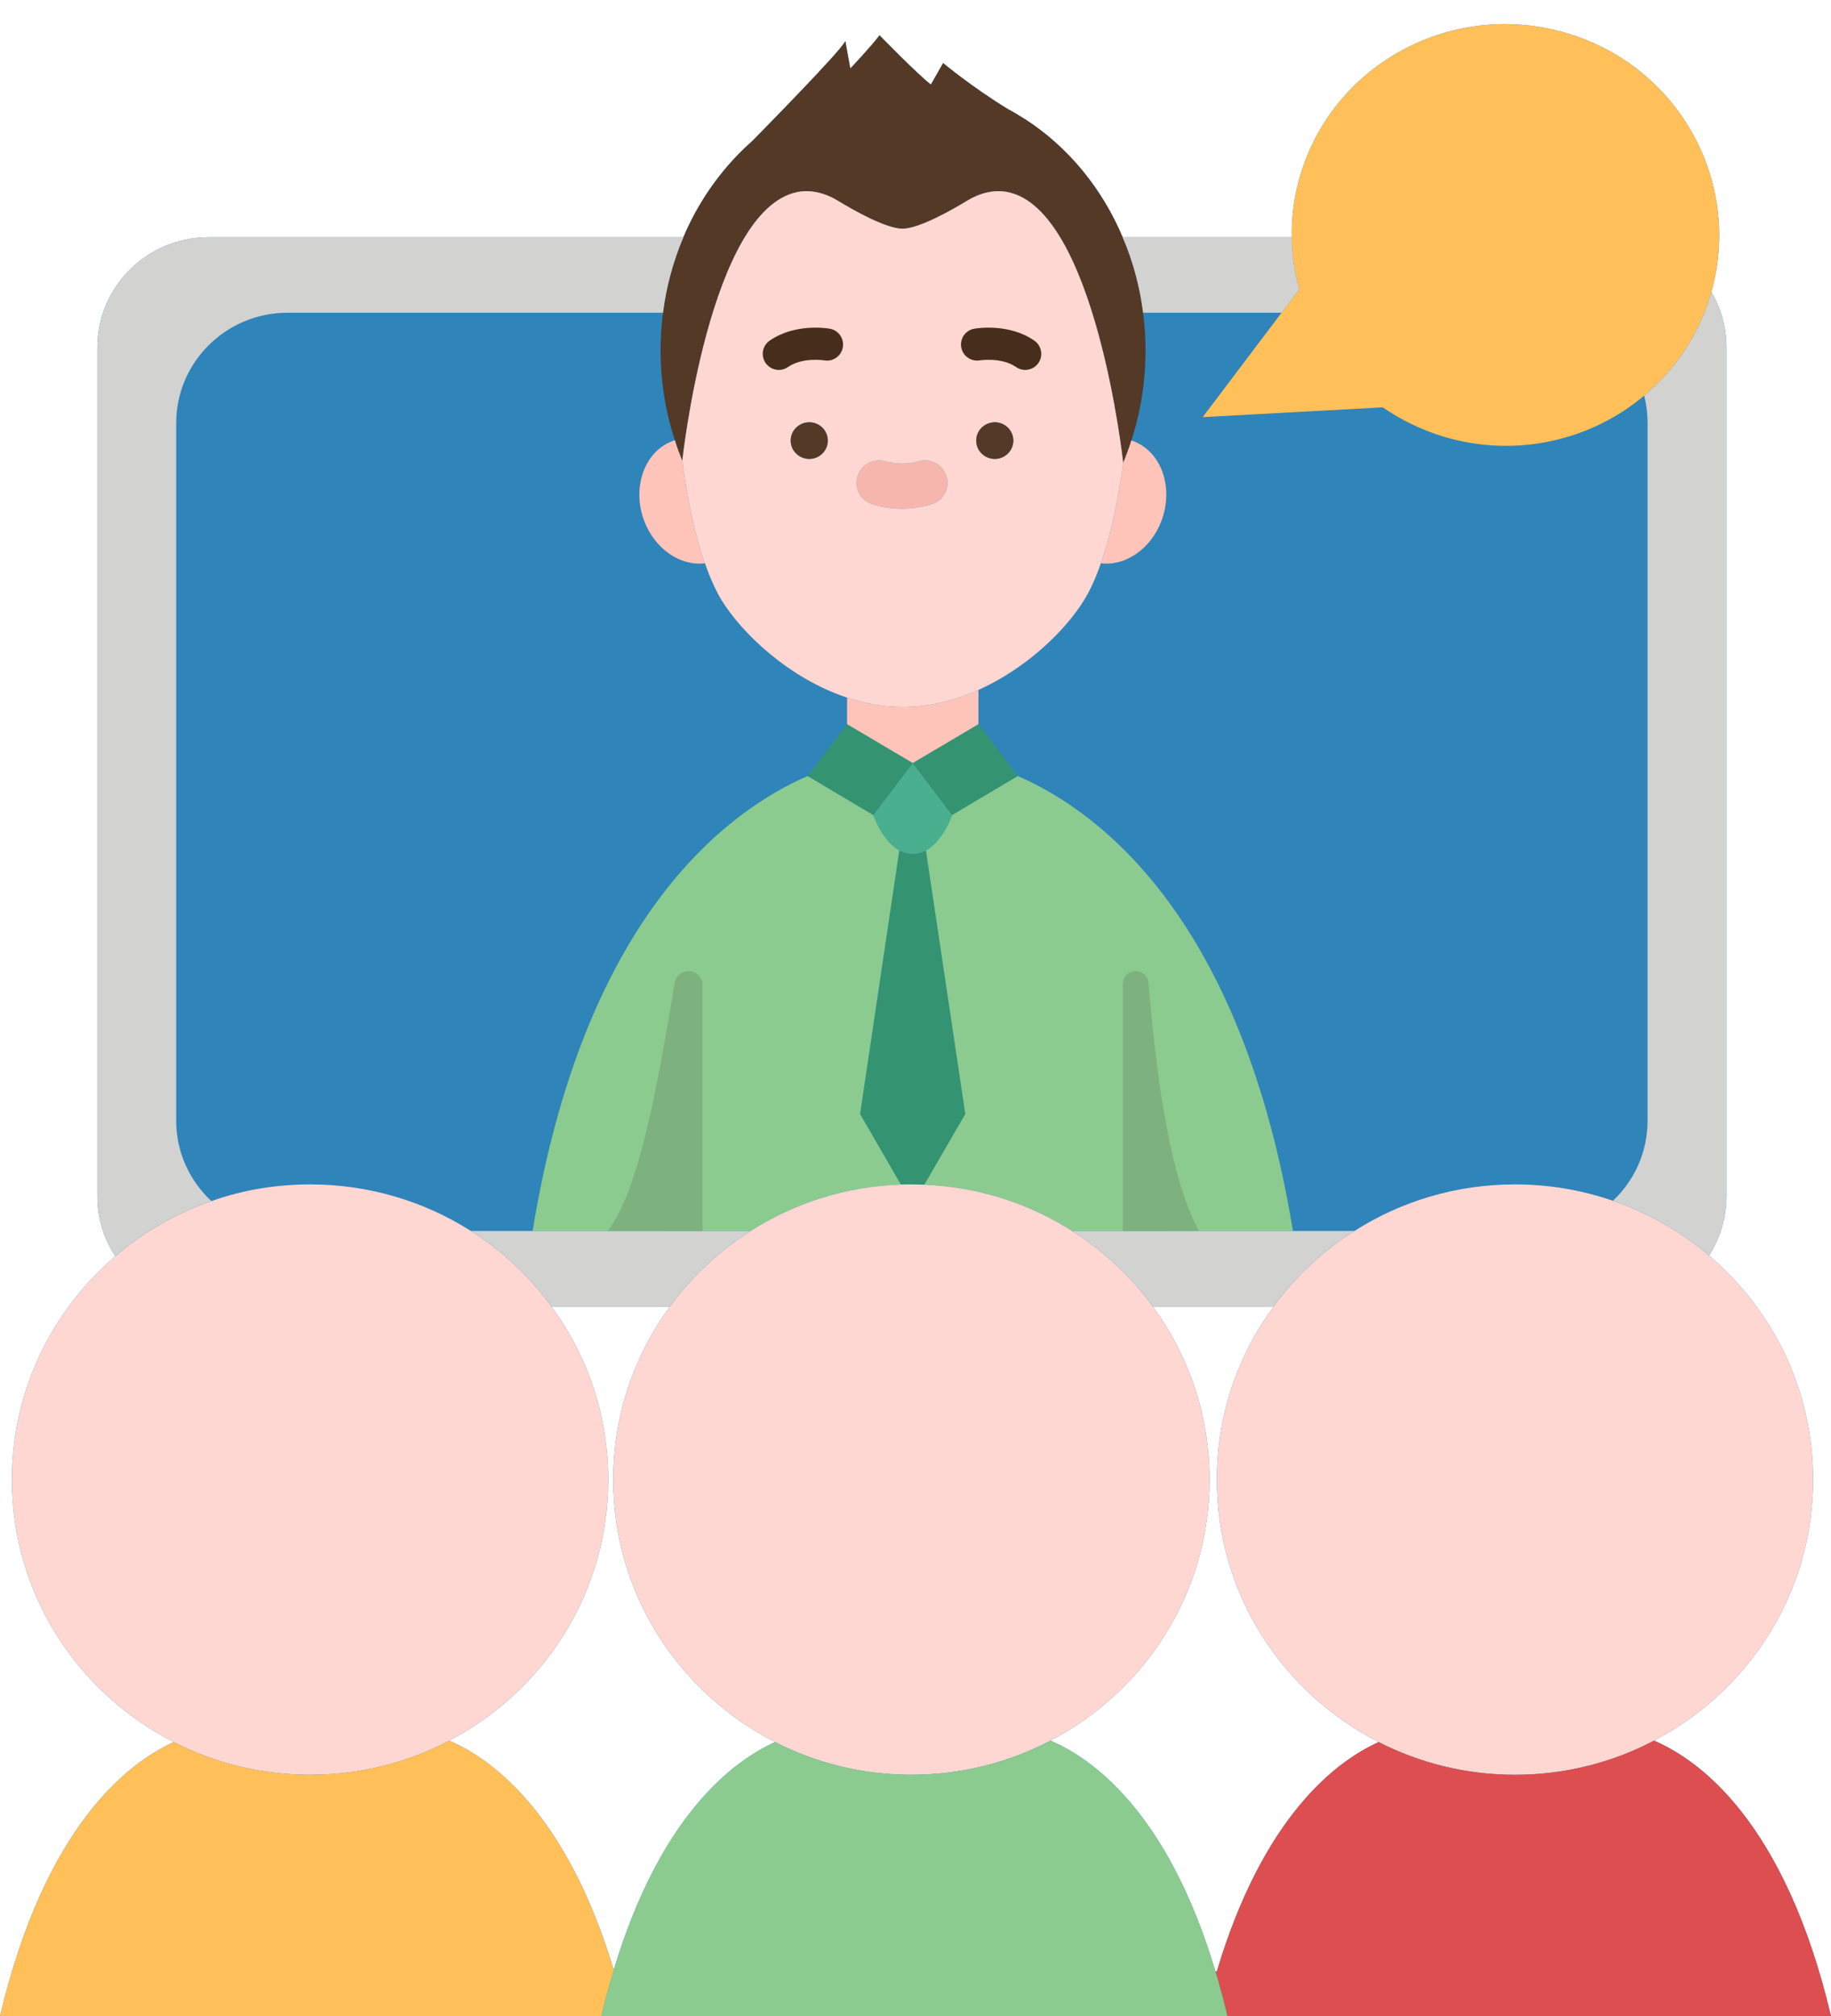
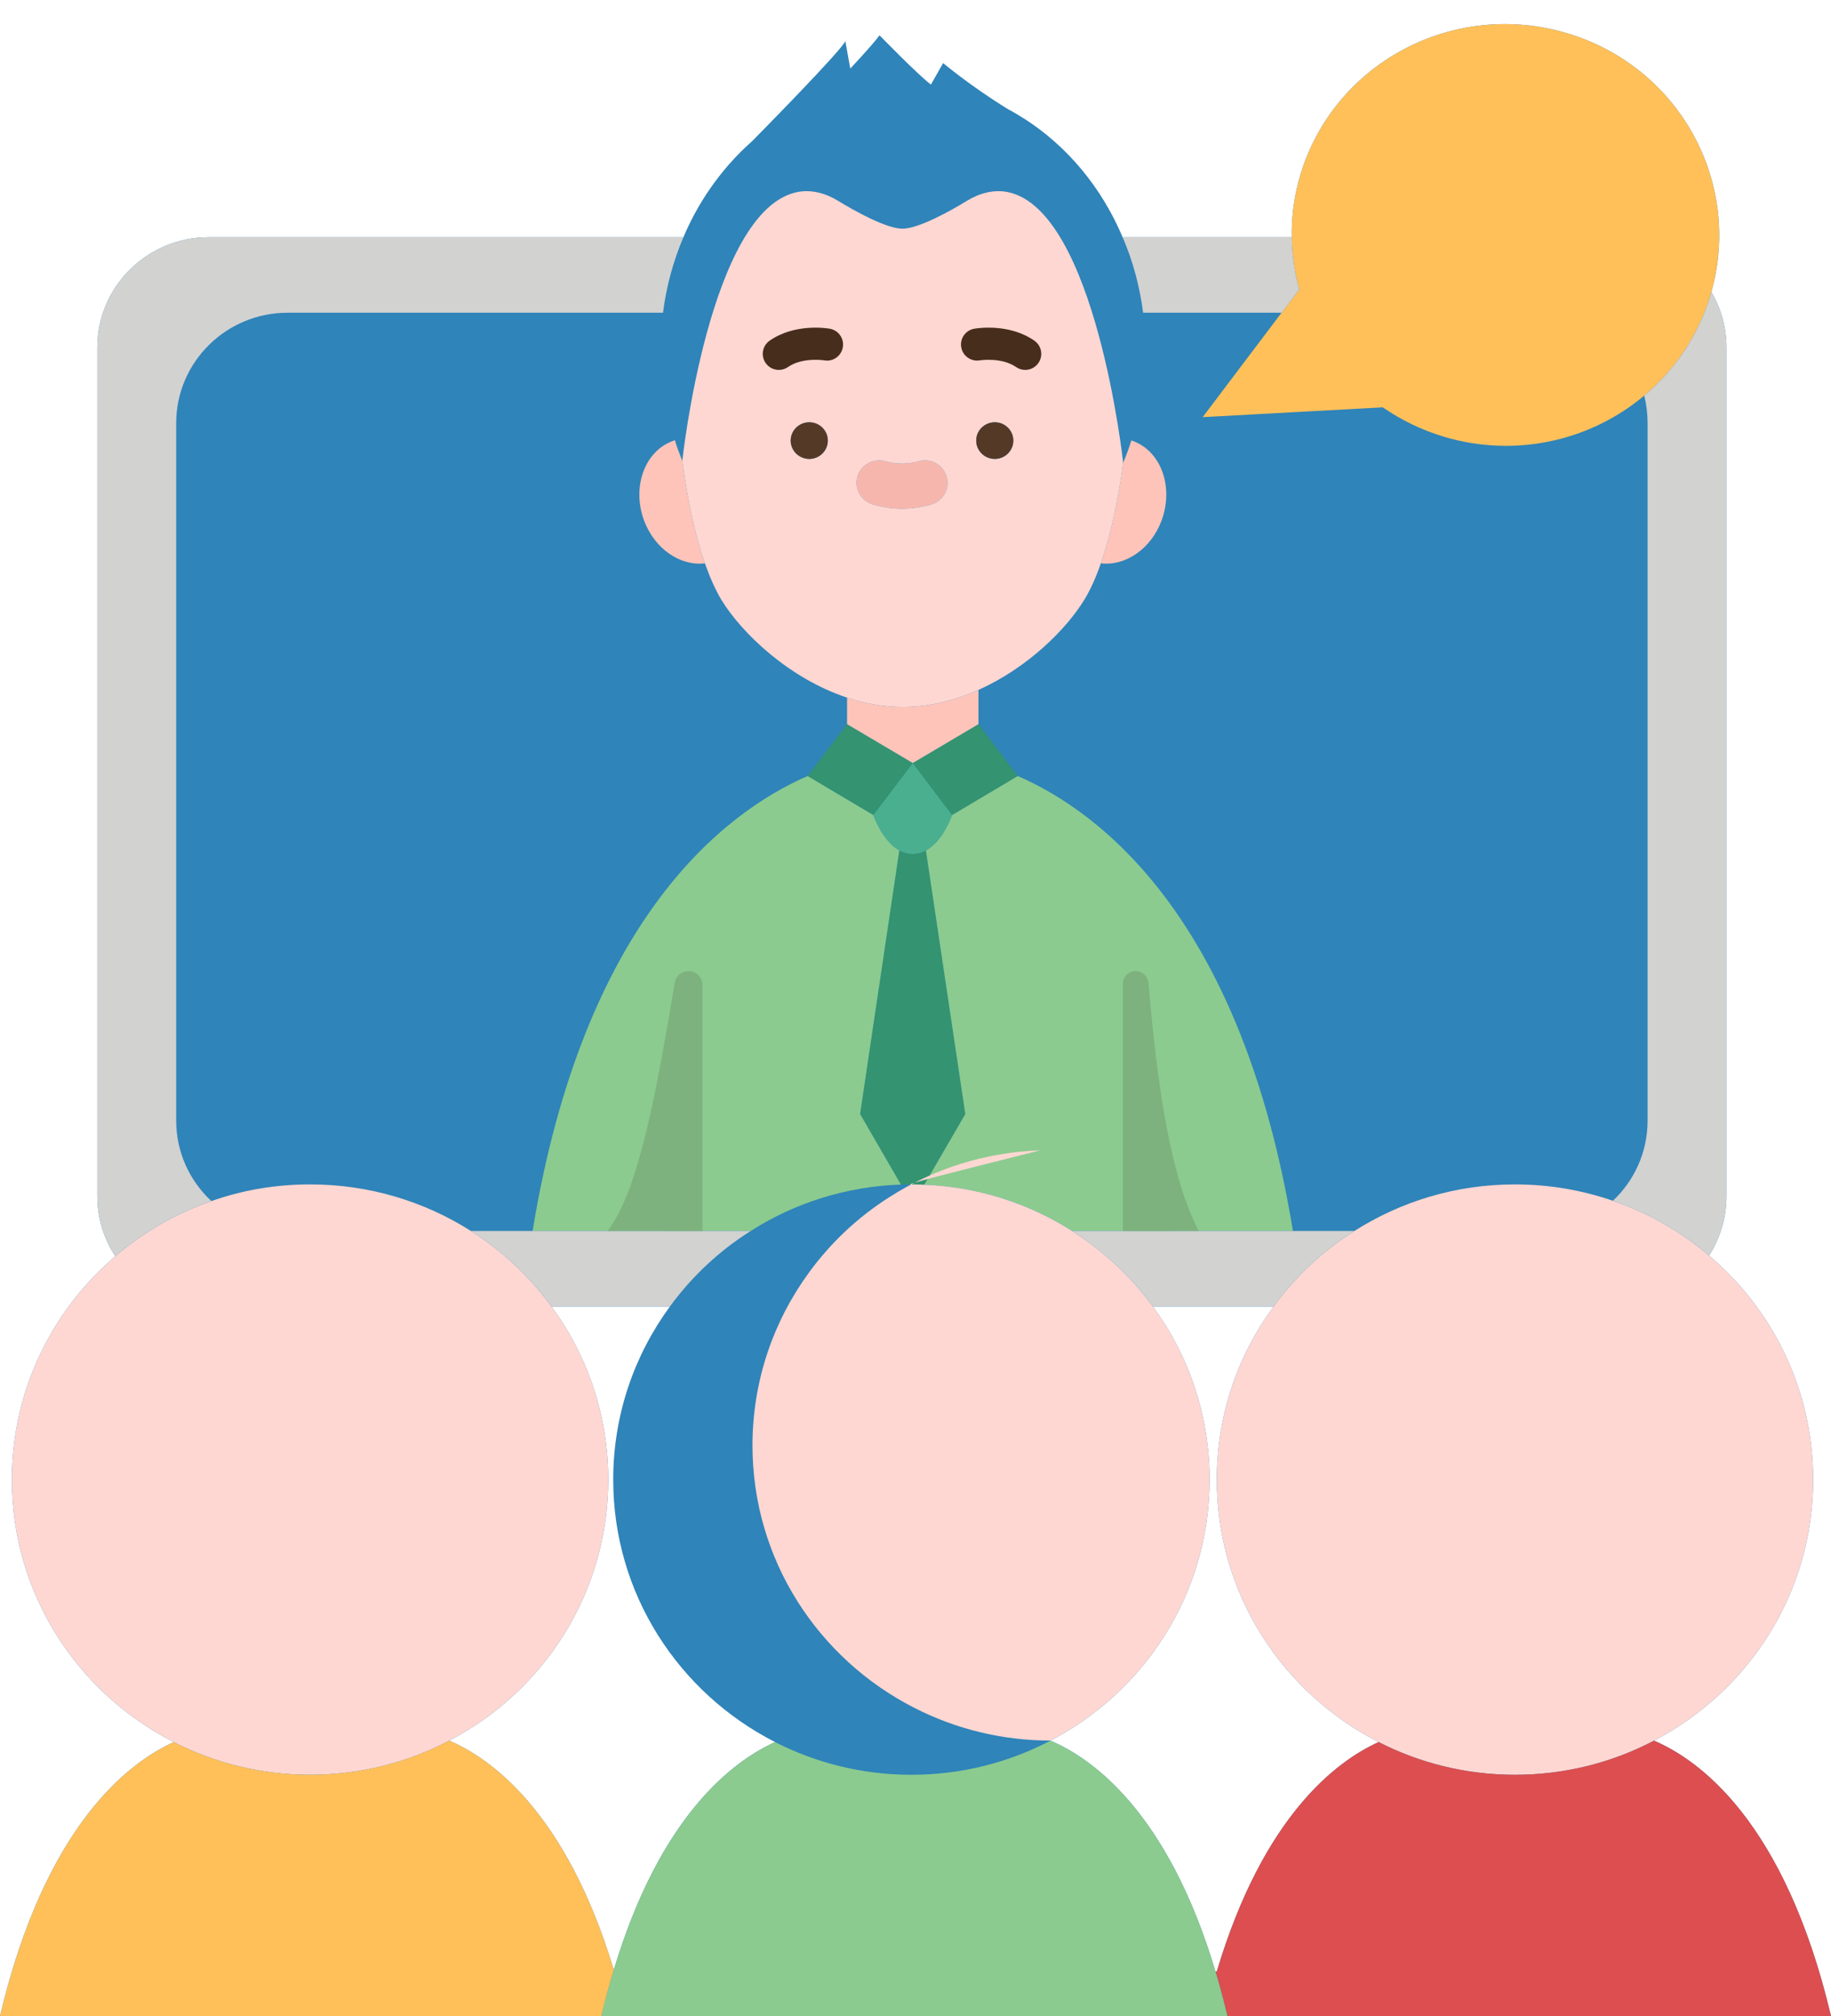
<svg xmlns="http://www.w3.org/2000/svg" height="125.5" preserveAspectRatio="xMidYMid meet" version="1.0" viewBox="-0.0 -1.5 114.0 125.5" width="114.0" zoomAndPan="magnify">
  <g>
    <g>
      <g>
        <g>
          <path d="M102.99,106.856v-0.01c5.89-3.07,9.9-9.19,9.9-16.24c0-5.58-2.51-10.58-6.48-13.95 c0.68-1.07,1.08-2.33,1.08-3.69v-52.84c0-1.26-0.34-2.44-0.94-3.45c1.94-6.86-2.03-14.04-8.99-16.11 c-7.04-2.1-14.46,1.82-16.58,8.76c-0.4,1.31-0.58,2.64-0.55,3.94h-10.5l-0.03,0.01c-1.3-3.09-3.44-5.66-6.1-7.37 c-0.03-0.01-0.04-0.03-0.07-0.04c-0.32-0.2-0.64-0.4-0.97-0.57c-2.33-1.43-4.04-2.87-4.04-2.87l-0.76,1.34 c-0.85-0.65-3.2-3.07-3.2-3.07c-0.43,0.6-1.82,2.07-1.82,2.07l-0.31-1.71c-0.16,0.52-5.8,6.23-5.8,6.23 c-1.73,1.53-3.16,3.46-4.15,5.68c-0.04,0.1-0.09,0.2-0.13,0.3H13c-3.83,0-6.94,3.07-6.94,6.86v52.84c0,1.37,0.41,2.66,1.12,3.73 c-3.94,3.37-6.44,8.35-6.44,13.91c0,7.12,4.09,13.28,10.07,16.33v0.01c-2.83,1.28-8,5.21-10.81,17.05h37.44h1.55h36.02h1.41H114 C111.13,111.866,105.78,108.046,102.99,106.856z M48.25,106.946c-2.6,1.17-7.14,4.55-10.03,14.16h-0.01 c-2.98-9.86-7.68-13.16-10.23-14.25v-0.01c5.88-3.07,9.89-9.19,9.89-16.24c0-4.02-1.3-7.74-3.53-10.77l0.01-0.01h7.36 c-2.22,3.03-3.53,6.75-3.53,10.78c0,7.12,4.09,13.28,10.07,16.33V106.946z M85.82,106.946c-2.6,1.18-7.16,4.57-10.06,14.27 l-0.08,0.02c-2.97-9.97-7.7-13.29-10.27-14.38v-0.01c5.89-3.07,9.9-9.19,9.9-16.24c0-4.03-1.31-7.75-3.53-10.78h7.5l0.01,0.01 c-2.23,3.03-3.53,6.75-3.53,10.77c0,7.12,4.09,13.28,10.07,16.33L85.82,106.946z" fill="#2f84b9" />
        </g>
        <g>
          <path d="M56.83,45.996l2.45,3.24c0,0-0.54,1.61-1.63,2.21c-0.25,0.14-0.52,0.22-0.82,0.22 c-0.31,0-0.59-0.09-0.84-0.22c-1.08-0.61-1.62-2.21-1.62-2.21L56.83,45.996z" fill="#4aaf8f" />
        </g>
        <g>
          <path d="M56.83 45.996L54.37 49.236 50.28 46.806 52.74 43.576z" fill="#349370" />
        </g>
        <g>
          <path d="M60.92 43.576L63.37 46.806 59.28 49.236 56.83 45.996z" fill="#349370" />
        </g>
        <g>
          <path d="M57.56,72.226v0.02c-0.27-0.01-0.55-0.02-0.82-0.02c-0.22,0-0.44,0-0.65,0.01l-2.54-4.39 l2.44-16.4c0.25,0.13,0.53,0.22,0.84,0.22c0.3,0,0.57-0.08,0.82-0.22l2.45,16.4L57.56,72.226z" fill="#349370" />
        </g>
        <g>
          <path d="M43.74,75.126H33.16c3.15-19.27,11.84-26.02,17.12-28.32l4.09,2.43c0,0,0.54,1.6,1.62,2.21 l-2.44,16.4l2.54,4.39c-3.44,0.12-6.64,1.16-9.35,2.89H43.74z" fill="#8bcb8f" />
        </g>
        <g>
          <path d="M69.91,75.126h-3.16c-2.67-1.7-5.81-2.74-9.19-2.88v-0.02l2.54-4.38l-2.45-16.4 c1.09-0.6,1.63-2.21,1.63-2.21l4.09-2.43c5.29,2.3,13.97,9.05,17.13,28.32H69.91z" fill="#8bcb8f" />
        </g>
        <g>
          <path d="M34.34,79.836c2.23,3.03,3.53,6.75,3.53,10.77c0,7.05-4.01,13.17-9.89,16.24 c-2.58,1.36-5.54,2.13-8.67,2.13c-3.07,0-5.96-0.74-8.5-2.04c-5.98-3.05-10.07-9.21-10.07-16.33c0-5.56,2.5-10.54,6.44-13.91 c1.74-1.49,3.76-2.67,5.98-3.43c1.92-0.68,3.99-1.04,6.15-1.04c3.69,0,7.13,1.07,10.01,2.9 C31.28,76.366,32.99,77.976,34.34,79.836z" fill="#ffd7d2" />
        </g>
        <g>
-           <path d="M56.74,72.226c0.27,0,0.55,0.01,0.82,0.02c3.38,0.14,6.52,1.18,9.19,2.88 c1.96,1.24,3.67,2.84,5.03,4.7c2.22,3.03,3.53,6.75,3.53,10.78c0,7.05-4.01,13.17-9.9,16.24c-2.58,1.36-5.54,2.13-8.67,2.13 c-3.06,0-5.95-0.74-8.49-2.04c-5.98-3.05-10.07-9.21-10.07-16.33c0-4.03,1.31-7.75,3.53-10.78c1.36-1.86,3.06-3.46,5.03-4.7 c2.71-1.73,5.91-2.77,9.35-2.89C56.3,72.226,56.52,72.226,56.74,72.226z" fill="#ffd7d2" />
+           <path d="M56.74,72.226c0.27,0,0.55,0.01,0.82,0.02c3.38,0.14,6.52,1.18,9.19,2.88 c1.96,1.24,3.67,2.84,5.03,4.7c2.22,3.03,3.53,6.75,3.53,10.78c0,7.05-4.01,13.17-9.9,16.24c-3.06,0-5.95-0.74-8.49-2.04c-5.98-3.05-10.07-9.21-10.07-16.33c0-4.03,1.31-7.75,3.53-10.78c1.36-1.86,3.06-3.46,5.03-4.7 c2.71-1.73,5.91-2.77,9.35-2.89C56.3,72.226,56.52,72.226,56.74,72.226z" fill="#ffd7d2" />
        </g>
        <g>
          <path d="M106.41,76.656c3.97,3.37,6.48,8.37,6.48,13.95c0,7.05-4.01,13.17-9.9,16.24 c-2.58,1.36-5.54,2.13-8.67,2.13c-3.06,0-5.95-0.74-8.49-2.04c-5.98-3.05-10.07-9.21-10.07-16.33c0-4.02,1.3-7.74,3.53-10.77 c1.35-1.86,3.05-3.46,5.02-4.7c2.89-1.84,6.32-2.91,10.01-2.91c2.14,0,4.19,0.36,6.1,1.02 C102.64,74.006,104.67,75.176,106.41,76.656z" fill="#ffd7d2" />
        </g>
        <g>
          <path d="M75.76,121.216c2.9-9.7,7.46-13.09,10.06-14.27l0.01-0.01c2.54,1.3,5.43,2.04,8.49,2.04 c3.13,0,6.09-0.77,8.67-2.13v0.01c2.79,1.19,8.14,5.01,11.01,17.14H76.42c-0.23-0.97-0.48-1.89-0.74-2.76L75.76,121.216z" fill="#dc4e4f" />
        </g>
        <g>
          <path d="M75.01,123.996H38.99h-1.55c0.24-1.02,0.5-1.98,0.78-2.89c2.89-9.61,7.43-12.99,10.03-14.16v-0.01 c2.54,1.3,5.43,2.04,8.49,2.04c3.13,0,6.09-0.77,8.67-2.13v0.01c2.57,1.09,7.3,4.41,10.27,14.38c0.26,0.87,0.51,1.79,0.74,2.76 H75.01z" fill="#8bcb8f" />
        </g>
        <g>
          <path d="M38.21,121.106h0.01c-0.28,0.91-0.54,1.87-0.78,2.89H0c2.81-11.84,7.98-15.77,10.81-17.05v-0.01 c2.54,1.3,5.43,2.04,8.5,2.04c3.13,0,6.09-0.77,8.67-2.13v0.01C30.53,107.946,35.23,111.246,38.21,121.106z" fill="#ffc05a" />
        </g>
        <g>
-           <path d="M42.02,25.906c-0.58-1.75-0.89-3.63-0.89-5.59c0-0.8,0.05-1.58,0.15-2.35 c0.21-1.66,0.65-3.24,1.27-4.7c0.04-0.1,0.09-0.2,0.13-0.3c0.99-2.22,2.42-4.15,4.15-5.68c0,0,5.64-5.71,5.8-6.23l0.31,1.71 c0,0,1.39-1.47,1.82-2.07c0,0,2.35,2.42,3.2,3.07l0.76-1.34c0,0,1.71,1.44,4.04,2.87c0.33,0.17,0.65,0.37,0.97,0.57 c0.03,0.01,0.04,0.03,0.07,0.04c2.66,1.71,4.8,4.28,6.1,7.37c0.63,1.46,1.06,3.04,1.27,4.69c0.1,0.77,0.15,1.55,0.15,2.35 c0,1.97-0.31,3.85-0.88,5.6c-0.15,0.48-0.32,0.94-0.51,1.39c0,0-1.71-15.74-7.19-16.85c-0.86-0.17-1.74,0.06-2.53,0.54 c-1.06,0.65-3.01,1.73-4.01,1.74h-0.02c-1-0.01-2.95-1.09-4.01-1.74c-0.79-0.48-1.67-0.71-2.53-0.54 c-5.48,1.11-7.16,16.73-7.16,16.73C42.31,26.766,42.15,26.346,42.02,25.906z" fill="#543927" />
-         </g>
+           </g>
        <g>
          <path d="M57.96,29.906c-0.59,0.17-1.2,0.26-1.8,0.26s-1.21-0.09-1.8-0.26c-0.75-0.21-1.19-0.98-0.98-1.73 c0.17-0.6,0.73-1.02,1.36-1.02c0.13,0,0.26,0.02,0.39,0.06c0.34,0.09,0.69,0.14,1.03,0.14s0.69-0.05,1.03-0.14 c0.13-0.04,0.26-0.06,0.39-0.06c0.63,0,1.19,0.42,1.36,1.03C59.15,28.926,58.72,29.696,57.96,29.906z" fill="#f7b6ad" />
        </g>
        <g>
          <path d="M60.92,43.576l-4.09,2.42l-4.09-2.42v-1.65c1.11,0.37,2.27,0.58,3.47,0.58 c1.66,0,3.25-0.41,4.71-1.06V43.576z" fill="#fec4b9" />
        </g>
        <g>
          <path d="M41.82,25.976c0.07-0.02,0.12-0.05,0.19-0.07h0.01c0.13,0.44,0.29,0.86,0.46,1.28 c0.32,2.43,0.8,4.65,1.4,6.38c-1.53,0.18-3.11-0.89-3.78-2.66C39.34,28.856,40.11,26.646,41.82,25.976z" fill="#fec4b9" />
        </g>
        <g>
          <path d="M69.93,27.306c0.19-0.45,0.36-0.91,0.51-1.39c0.06,0.02,0.11,0.04,0.16,0.06 c1.72,0.67,2.48,2.88,1.72,4.93c-0.66,1.77-2.25,2.84-3.78,2.66C69.14,31.856,69.61,29.686,69.93,27.306z" fill="#fec4b9" />
        </g>
        <g>
          <path d="M60.78,25.926c0,0.63,0.52,1.14,1.16,1.14c0.63,0,1.15-0.51,1.15-1.14c0-0.63-0.52-1.14-1.15-1.14 C61.3,24.786,60.78,25.296,60.78,25.926z M52.74,41.926c-3.59-1.19-6.54-3.98-7.84-6.11c-0.36-0.61-0.7-1.37-1.01-2.25h-0.01 c-0.6-1.73-1.08-3.95-1.4-6.38c0,0,1.68-15.62,7.16-16.73c0.86-0.17,1.74,0.06,2.53,0.54c1.06,0.65,3.01,1.73,4.01,1.74h0.02 c1-0.01,2.95-1.09,4.01-1.74c0.79-0.48,1.67-0.71,2.53-0.54c5.48,1.11,7.19,16.85,7.19,16.85c-0.32,2.38-0.79,4.55-1.39,6.26 c-0.31,0.89-0.65,1.65-1.02,2.25c-1.14,1.88-3.57,4.27-6.6,5.63c-1.46,0.65-3.05,1.06-4.71,1.06 C55.01,42.506,53.85,42.296,52.74,41.926z M57.58,27.156c-0.13,0-0.26,0.02-0.39,0.06c-0.34,0.09-0.69,0.14-1.03,0.14 s-0.69-0.05-1.03-0.14c-0.13-0.04-0.26-0.06-0.39-0.06c-0.63,0-1.19,0.42-1.36,1.02c-0.21,0.75,0.23,1.52,0.98,1.73 c0.59,0.17,1.2,0.26,1.8,0.26s1.21-0.09,1.8-0.26c0.76-0.21,1.19-0.98,0.98-1.72C58.77,27.576,58.21,27.156,57.58,27.156z M50.39,27.066c0.63,0,1.15-0.51,1.15-1.14c0-0.63-0.52-1.14-1.15-1.14c-0.64,0-1.16,0.51-1.16,1.14 C49.23,26.556,49.75,27.066,50.39,27.066z" fill="#ffd7d2" />
        </g>
        <g>
          <path d="M97.56,0.566c6.96,2.07,10.93,9.25,8.99,16.11c-0.02,0.08-0.05,0.17-0.07,0.25 c-0.76,2.51-2.22,4.62-4.11,6.2c-3.32,2.79-7.97,3.9-12.47,2.56c-1.4-0.42-2.67-1.05-3.81-1.83l-11.21,0.61l4.91-6.5h0.01 l1.09-1.45c-0.29-1.05-0.45-2.14-0.46-3.25c-0.03-1.3,0.15-2.63,0.55-3.94C83.1,2.386,90.52-1.534,97.56,0.566z" fill="#ffc05a" />
        </g>
        <g>
          <path d="M13,13.266h29.55c-0.62,1.46-1.06,3.04-1.27,4.7H17.91c-3.83,0-6.94,3.08-6.94,6.87v43.42 c0,1.98,0.84,3.75,2.19,5.01c-2.22,0.76-4.24,1.94-5.98,3.43c-0.71-1.07-1.12-2.36-1.12-3.73v-52.84 C6.06,16.336,9.17,13.266,13,13.266z" fill="#d2d2d1" />
        </g>
        <g>
          <path d="M33.16,75.126h10.58h3c-1.97,1.24-3.67,2.84-5.03,4.7h-7.36l-0.01,0.01 c-1.35-1.86-3.06-3.47-5.02-4.71H33.16z" fill="#d2d2d1" />
        </g>
        <g>
          <path d="M71.78,79.826c-1.36-1.86-3.07-3.46-5.03-4.7h3.16H80.5h3.81v0.01c-1.97,1.24-3.67,2.84-5.02,4.7 l-0.01-0.01H71.78z" fill="#d2d2d1" />
        </g>
        <g>
          <path d="M107.49,20.126v52.84c0,1.36-0.4,2.62-1.08,3.69c-1.74-1.48-3.77-2.65-5.99-3.41 c1.33-1.25,2.16-3.02,2.16-4.99v-43.42c0-0.59-0.07-1.16-0.21-1.71c1.89-1.58,3.35-3.69,4.11-6.2c0.02-0.08,0.05-0.17,0.07-0.25 C107.15,17.686,107.49,18.866,107.49,20.126z" fill="#d2d2d1" />
        </g>
        <g>
          <path d="M80.89,16.516l-1.09,1.45h-0.01h-8.61h-0.01c-0.21-1.65-0.64-3.23-1.27-4.69l0.03-0.01h10.5 C80.44,14.376,80.6,15.466,80.89,16.516z" fill="#d2d2d1" />
        </g>
        <g>
          <path d="M61.94,24.786c0.63,0,1.15,0.51,1.15,1.14c0,0.63-0.52,1.14-1.15,1.14 c-0.64,0-1.16-0.51-1.16-1.14C60.78,25.296,61.3,24.786,61.94,24.786z" fill="#543927" />
        </g>
        <g>
          <path d="M51.54,25.926c0,0.63-0.52,1.14-1.15,1.14c-0.64,0-1.16-0.51-1.16-1.14 c0-0.63,0.52-1.14,1.16-1.14C51.02,24.786,51.54,25.296,51.54,25.926z" fill="#543927" />
        </g>
      </g>
      <g>
        <g>
          <path d="M63.829,21.526c-0.197,0-0.397-0.059-0.571-0.18c-0.897-0.626-2.249-0.416-2.263-0.413 c-0.543,0.088-1.059-0.28-1.148-0.821c-0.092-0.543,0.271-1.057,0.813-1.15c0.219-0.039,2.191-0.338,3.742,0.745 c0.453,0.316,0.563,0.939,0.248,1.393C64.455,21.377,64.145,21.526,63.829,21.526z" fill="#472d1c" />
        </g>
        <g>
          <path d="M48.491,21.526c-0.317,0-0.629-0.15-0.823-0.43c-0.314-0.454-0.201-1.077,0.253-1.392 c1.561-1.082,3.522-0.779,3.74-0.743c0.544,0.095,0.909,0.612,0.814,1.156c-0.094,0.543-0.606,0.912-1.152,0.815 c-0.038-0.007-1.365-0.208-2.264,0.416C48.886,21.469,48.687,21.526,48.491,21.526z" fill="#472d1c" />
        </g>
        <g>
          <path d="M43.74,75.126V59.819c0-0.482-0.391-0.873-0.873-0.873l0,0c-0.427,0-0.791,0.309-0.861,0.73 c-1.094,6.581-2.231,12.953-4.177,15.447L43.74,75.126z" fill="#7db27e" />
        </g>
        <g>
          <path d="M69.91,75.126V59.747c0-0.442,0.359-0.801,0.801-0.801h0c0.416,0,0.762,0.323,0.796,0.738 c0.544,6.453,1.385,12.129,3.131,15.44L69.91,75.126z" fill="#7db27e" />
        </g>
      </g>
    </g>
  </g>
</svg>